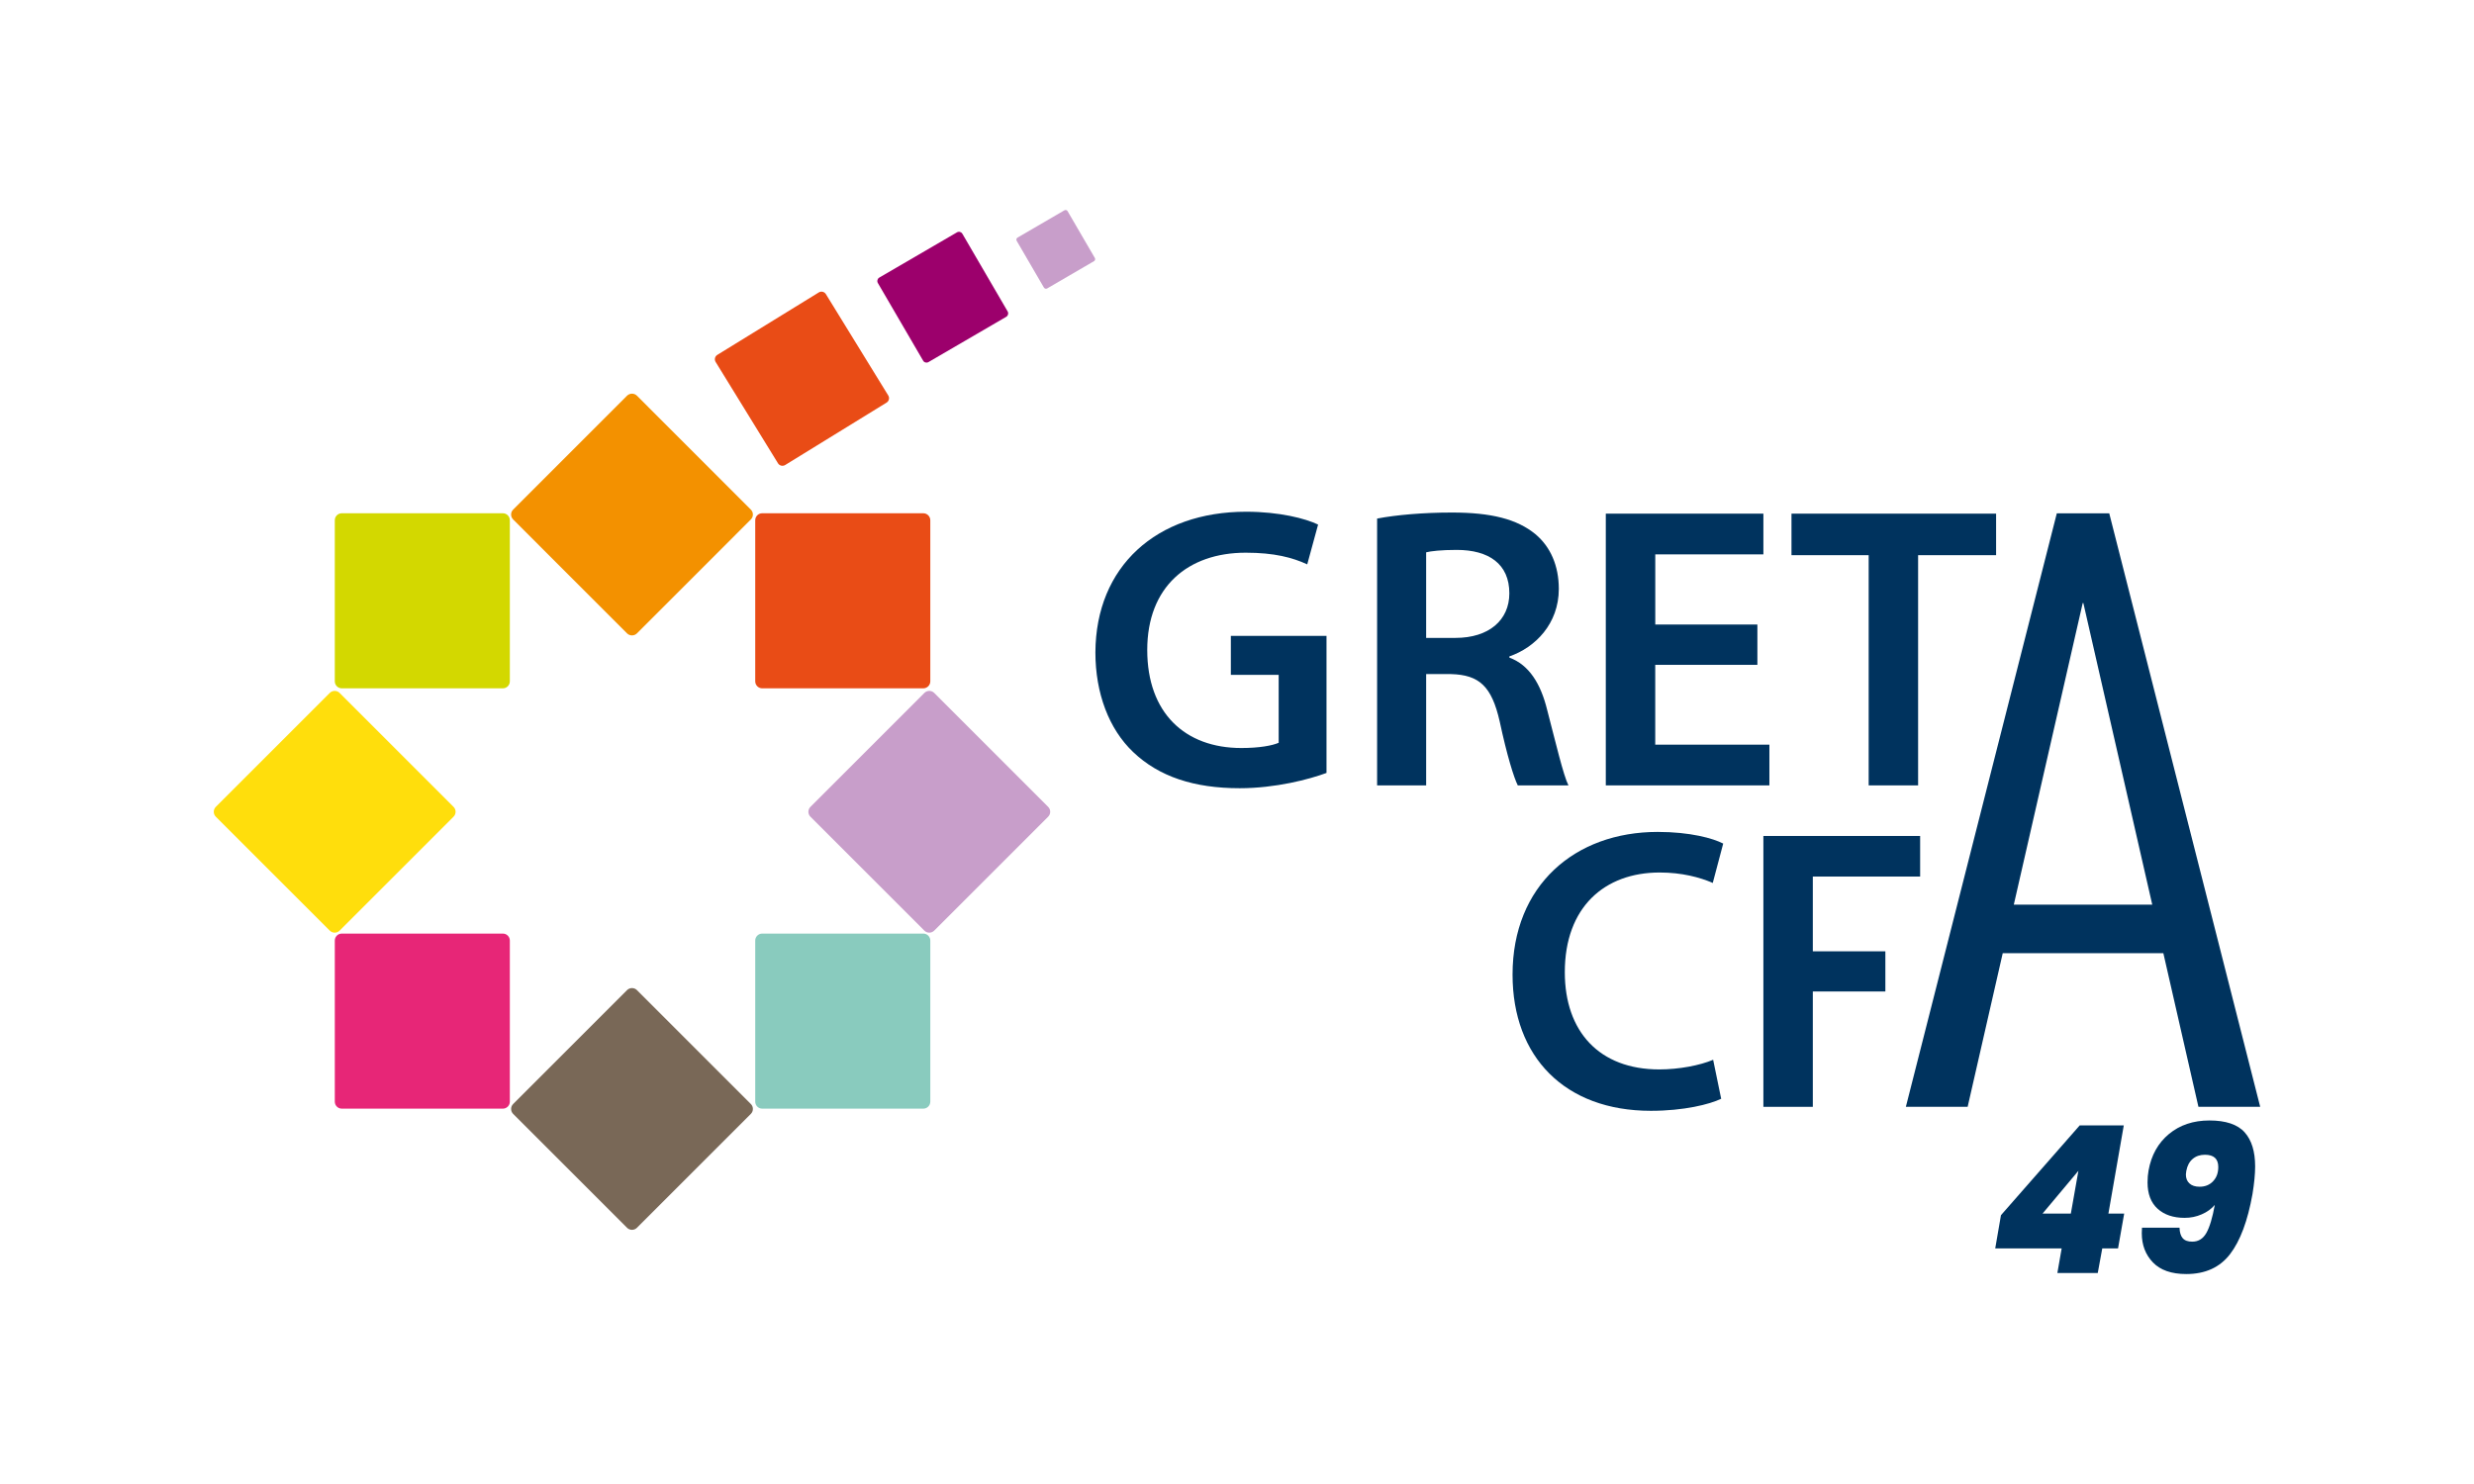
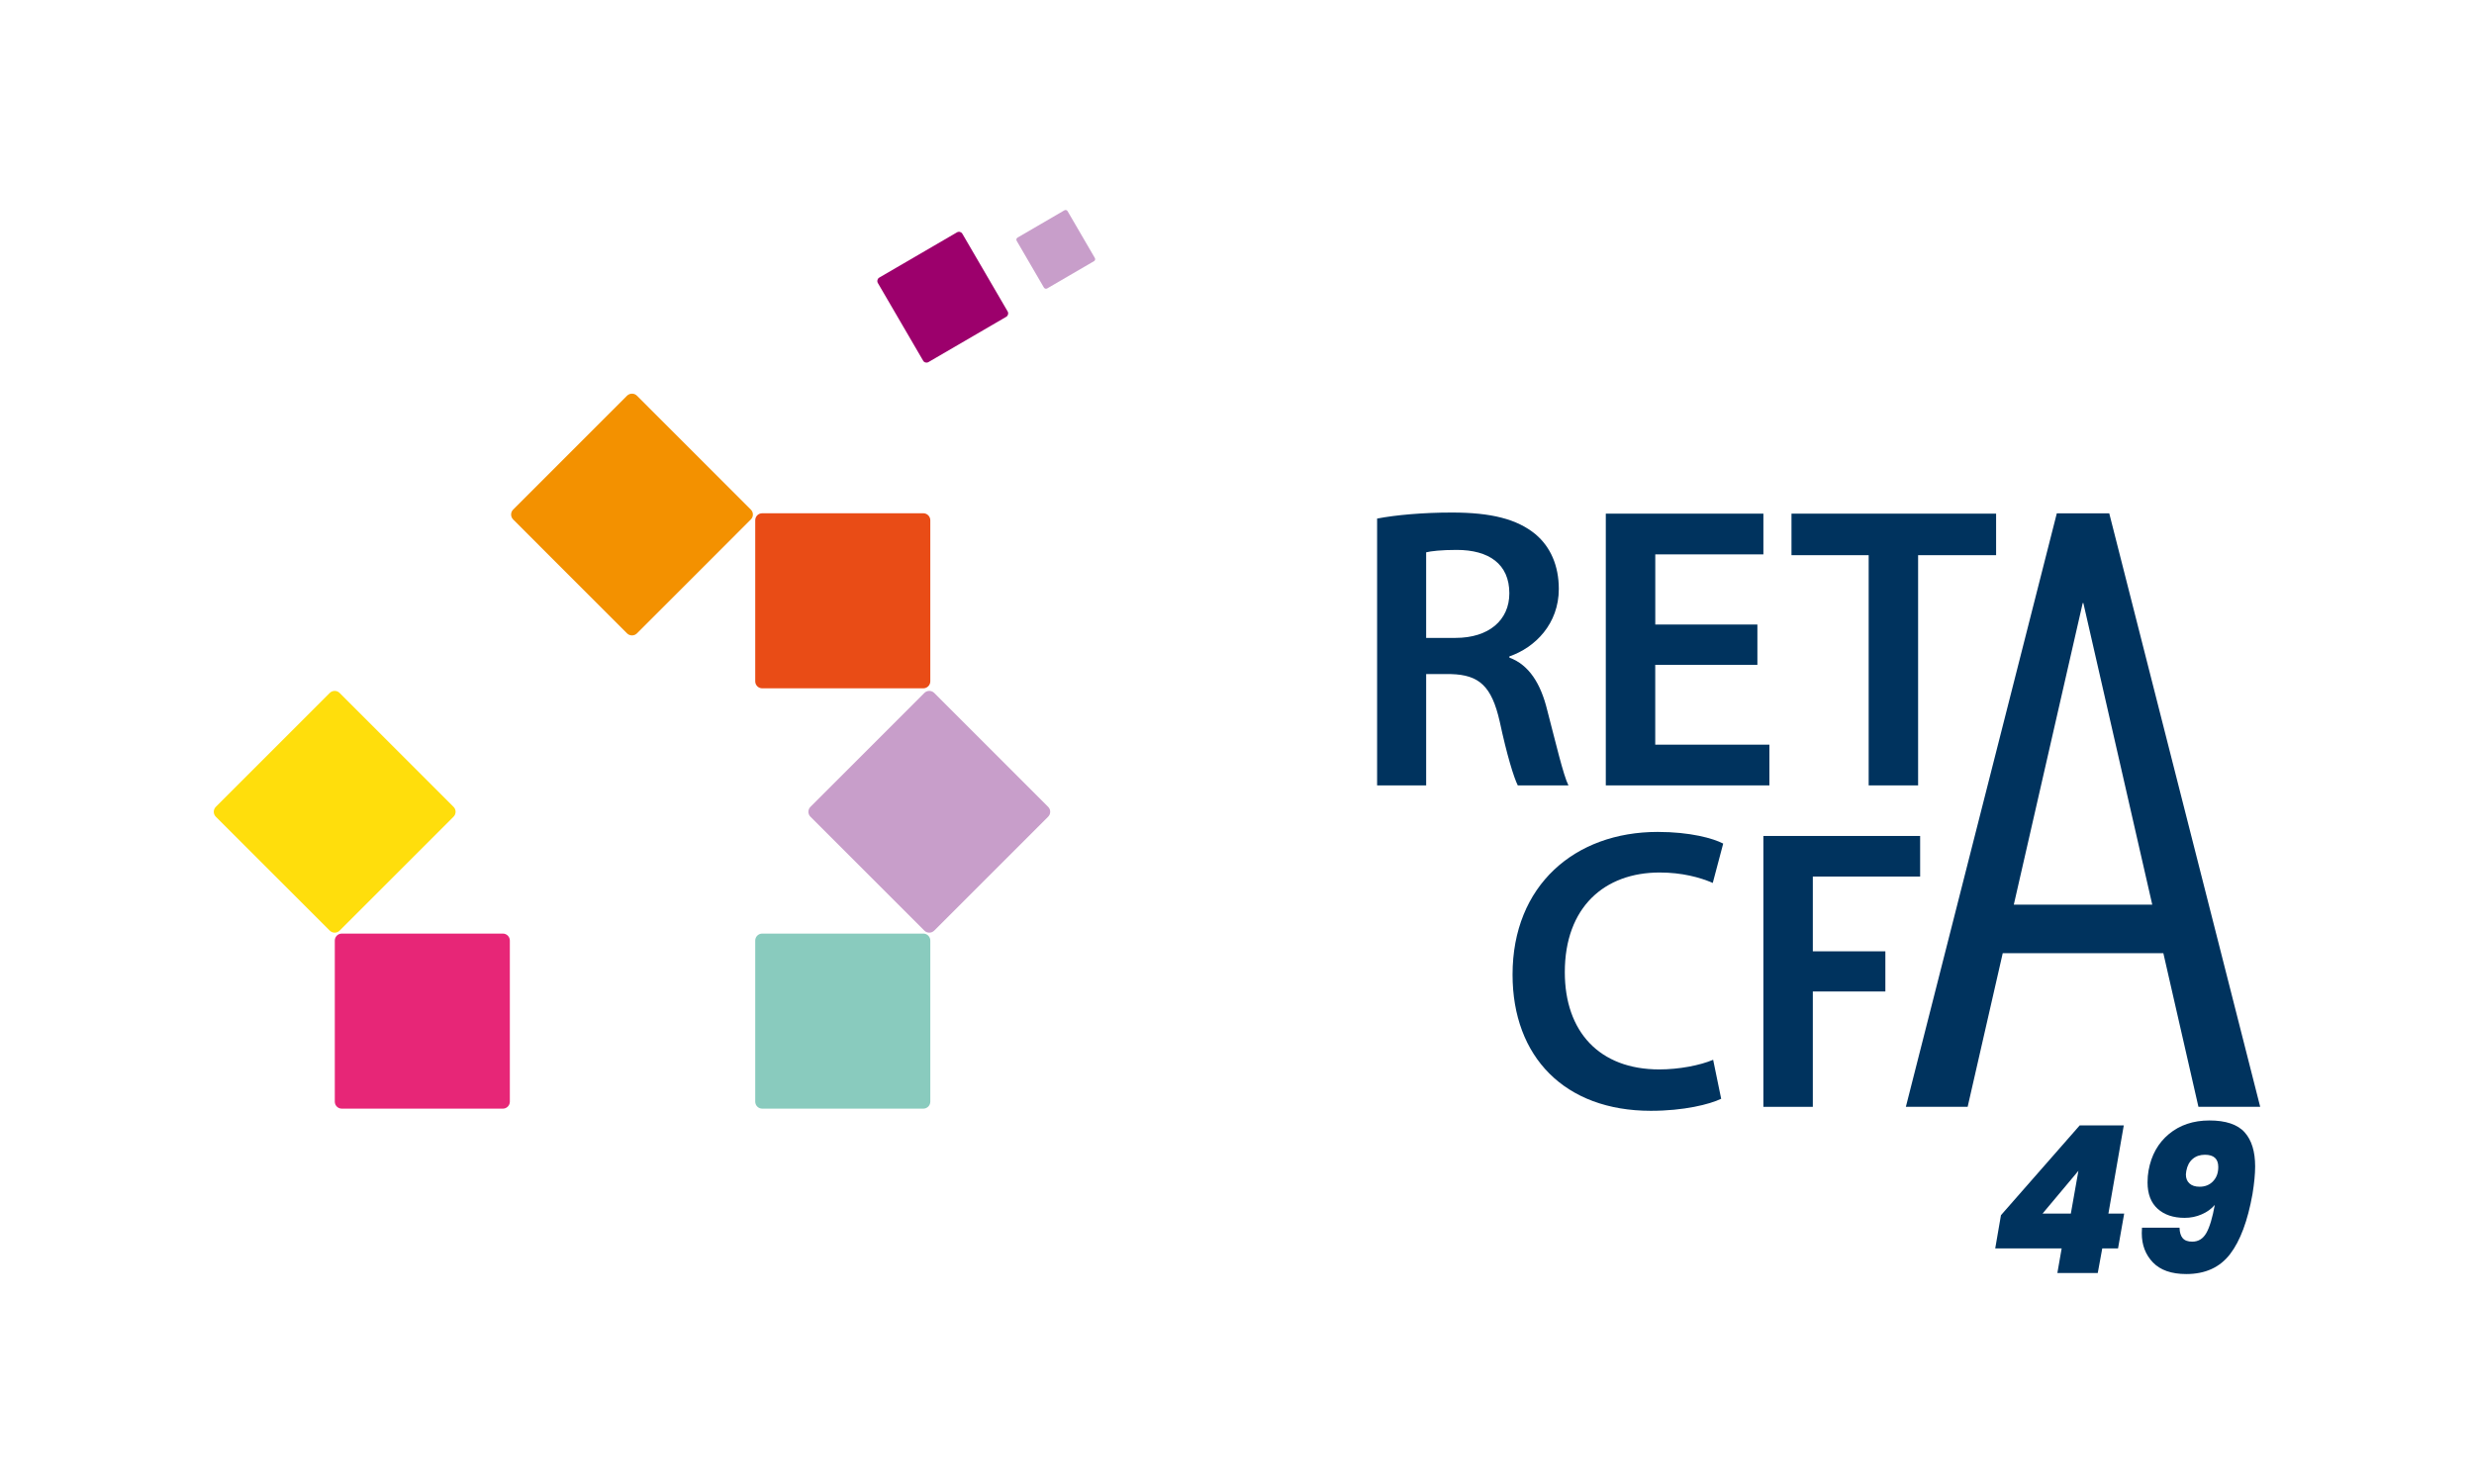
<svg xmlns="http://www.w3.org/2000/svg" version="1.1" viewBox="0 0 708.66 425.2">
  <defs>
    <style>
      .cls-1 {
        fill: #9c006c;
      }

      .cls-2 {
        fill: #796857;
      }

      .cls-3 {
        fill: #e72677;
      }

      .cls-4 {
        display: none;
        fill: #fff;
      }

      .cls-5 {
        fill: #89cbbe;
      }

      .cls-6 {
        fill: #f39100;
      }

      .cls-7 {
        fill: #c89eca;
      }

      .cls-8 {
        fill: #d3d800;
      }

      .cls-9 {
        fill: #ffde0c;
      }

      .cls-10 {
        fill: #e94c16;
      }

      .cls-11 {
        fill: #00335e;
      }
    </style>
  </defs>
  <g>
    <g id="Calque_1">
      <rect class="cls-4" width="708.66" height="425.2" rx="42.52" ry="42.52" />
      <g>
        <g>
-           <path class="cls-8" d="M95.9,195.21c0,1.1.9,2.01,2,2.01h46.14c1.11,0,2-.9,2-2.01v-46.14c0-1.11-.89-2.01-2-2.01h-46.14c-1.1,0-2,.89-2,2.01v46.14Z" />
          <path class="cls-10" d="M216.33,195.21c0,1.1.89,2.01,2.01,2.01h46.13c1.11,0,2.01-.9,2.01-2.01v-46.14c0-1.11-.9-2.01-2.01-2.01h-46.13c-1.12,0-2.01.89-2.01,2.01v46.14Z" />
          <path class="cls-3" d="M95.9,315.64c0,1.11.9,2.01,2,2.01h46.14c1.11,0,2-.9,2-2.01v-46.15c0-1.1-.89-2-2-2h-46.14c-1.1,0-2,.9-2,2v46.15Z" />
          <path class="cls-5" d="M216.33,315.64c0,1.11.89,2.01,2.01,2.01h46.13c1.11,0,2.01-.9,2.01-2.01v-46.15c0-1.1-.9-2-2.01-2h-46.13c-1.12,0-2.01.9-2.01,2v46.15Z" />
          <path class="cls-9" d="M94.45,266.63c.79.79,2.06.79,2.84,0l32.62-32.62c.79-.78.79-2.06,0-2.83l-32.62-32.63c-.78-.79-2.05-.79-2.84,0l-32.63,32.63c-.78.78-.78,2.06,0,2.83l32.63,32.62Z" />
          <path class="cls-6" d="M179.61,181.47c.79.78,2.06.78,2.84,0l32.62-32.63c.79-.79.79-2.05,0-2.83l-32.62-32.63c-.78-.78-2.04-.78-2.84,0l-32.62,32.63c-.78.78-.78,2.04,0,2.83l32.62,32.63Z" />
-           <path class="cls-10" d="M222.85,132.75c.44.7,1.34.91,2.05.49l29.05-17.88c.7-.43.92-1.34.49-2.04l-17.87-29.05c-.43-.7-1.35-.92-2.04-.48l-29.05,17.88c-.7.43-.92,1.33-.49,2.04l17.87,29.05Z" />
          <path class="cls-1" d="M264.42,103.34c.31.54,1,.71,1.54.4l22.27-12.97c.53-.31.72-1,.41-1.53l-12.98-22.27c-.32-.54-1-.72-1.54-.4l-22.27,12.97c-.53.32-.71,1-.4,1.54l12.98,22.27Z" />
          <path class="cls-7" d="M299.03,82.4c.19.32.6.43.93.24l13.41-7.81c.33-.19.43-.6.24-.92l-7.81-13.41c-.19-.32-.6-.43-.93-.23l-13.41,7.81c-.32.19-.43.6-.24.92l7.81,13.41Z" />
-           <path class="cls-2" d="M179.61,351.78c.79.79,2.06.79,2.84,0l32.62-32.62c.79-.78.79-2.06,0-2.84l-32.62-32.63c-.78-.78-2.04-.78-2.84,0l-32.62,32.63c-.78.78-.78,2.05,0,2.84l32.62,32.62Z" />
          <path class="cls-7" d="M264.77,266.63c.79.79,2.05.79,2.84,0l32.62-32.62c.79-.78.79-2.06,0-2.83l-32.62-32.63c-.78-.79-2.05-.79-2.84,0l-32.62,32.63c-.79.78-.79,2.06,0,2.83l32.62,32.62Z" />
        </g>
-         <path class="cls-11" d="M379.97,221.46c-4.95,1.84-14.62,4.38-24.87,4.38-13.13,0-23.14-3.34-30.51-10.36-6.91-6.56-10.82-16.81-10.82-28.56.11-24.64,17.5-40.3,43.18-40.3,9.56,0,17.04,1.96,20.61,3.68l-3.11,11.4c-4.26-1.96-9.44-3.34-17.62-3.34-16.58,0-28.21,9.79-28.21,27.86s10.82,28.1,26.94,28.1c5.18,0,8.87-.69,10.71-1.5v-19.46h-13.7v-11.17h27.4v39.26Z" />
        <path class="cls-11" d="M394.46,148.58c5.41-1.04,13.24-1.73,21.42-1.73,11.17,0,18.65,1.84,23.95,6.22,4.26,3.57,6.68,8.98,6.68,15.66,0,10.02-6.79,16.81-14.16,19.34v.35c5.64,2.07,8.98,7.48,10.82,14.97,2.53,9.67,4.61,18.65,6.1,21.65h-14.51c-1.15-2.3-3.11-8.64-5.18-18.31-2.3-10.13-5.87-13.36-13.93-13.59h-7.14v31.9h-14.05v-76.46ZM408.51,182.77h8.4c9.56,0,15.43-5.07,15.43-12.78,0-8.4-5.87-12.43-15.08-12.43-4.49,0-7.37.35-8.75.69v24.53Z" />
        <path class="cls-11" d="M503.38,190.49h-29.25v22.87h32.7v11.67h-46.86v-77.86h45.14v11.67h-30.97v20.1h29.25v11.55Z" />
        <path class="cls-11" d="M535.27,159.07h-22.11v-11.9h58.61v11.9h-22.34v65.96h-14.16v-65.96Z" />
        <path class="cls-11" d="M493.02,314.82c-3.34,1.61-10.71,3.45-20.15,3.45-24.64,0-39.61-15.43-39.61-39.03,0-25.56,17.85-40.88,41.57-40.88,9.33,0,15.89,1.84,18.77,3.34l-2.99,11.28c-3.68-1.61-8.87-2.99-15.2-2.99-15.78,0-27.18,9.9-27.18,28.56,0,17.04,9.9,27.86,27.06,27.86,5.64,0,11.63-1.15,15.43-2.76l2.3,11.17Z" />
        <path class="cls-11" d="M505.1,239.52h44.91v11.63h-30.74v21.42h20.78v11.51h-20.78v33.05h-14.16v-77.61Z" />
        <path class="cls-11" d="M629.72,317.13h17.7l-43.24-170.05h-15.02l-43.24,170.05h17.7l10.05-44.02h46.01l10.05,44.02ZM576.84,259.2l19.74-86.42h.18l19.74,86.42h-39.65Z" />
      </g>
      <g>
        <path class="cls-11" d="M571.52,357.69l1.64-9.51,22.55-25.72h12.63l-4.4,25.25h4.52l-1.76,9.98h-4.52l-1.29,7.05h-11.57l1.23-7.05h-19.03ZM595.36,335.44l-10.28,12.27h8.1l2.17-12.27Z" />
        <path class="cls-11" d="M625.22,354.76c.57.67,1.48,1,2.73,1,1.76,0,3.11-.83,4.05-2.5.94-1.66,1.74-4.33,2.41-8.02-.98,1.14-2.23,2.04-3.76,2.7-1.53.67-3.15,1-4.87,1-3.25,0-5.83-.87-7.75-2.61s-2.88-4.26-2.88-7.55c0-1.25.1-2.39.29-3.41.78-4.38,2.73-7.87,5.84-10.45s6.98-3.88,11.6-3.88,8.05,1.12,10.07,3.38c2.02,2.25,3.02,5.51,3.02,9.78,0,2.15-.25,4.8-.76,7.93-1.37,7.67-3.51,13.41-6.43,17.21-2.92,3.8-7.1,5.7-12.54,5.7-4.23,0-7.41-1.11-9.54-3.32-2.13-2.21-3.2-5-3.2-8.37,0-.7.02-1.23.06-1.58h10.75c.04,1.33.34,2.33.91,3ZM633.91,338.46c1-1.04,1.5-2.4,1.5-4.08,0-2.35-1.27-3.52-3.82-3.52-1.41,0-2.58.4-3.52,1.2-.94.8-1.55,1.95-1.82,3.44-.08.47-.12.8-.12,1,0,1.1.34,1.96,1.03,2.58.68.63,1.65.94,2.91.94,1.57,0,2.85-.52,3.85-1.56Z" />
      </g>
    </g>
  </g>
</svg>